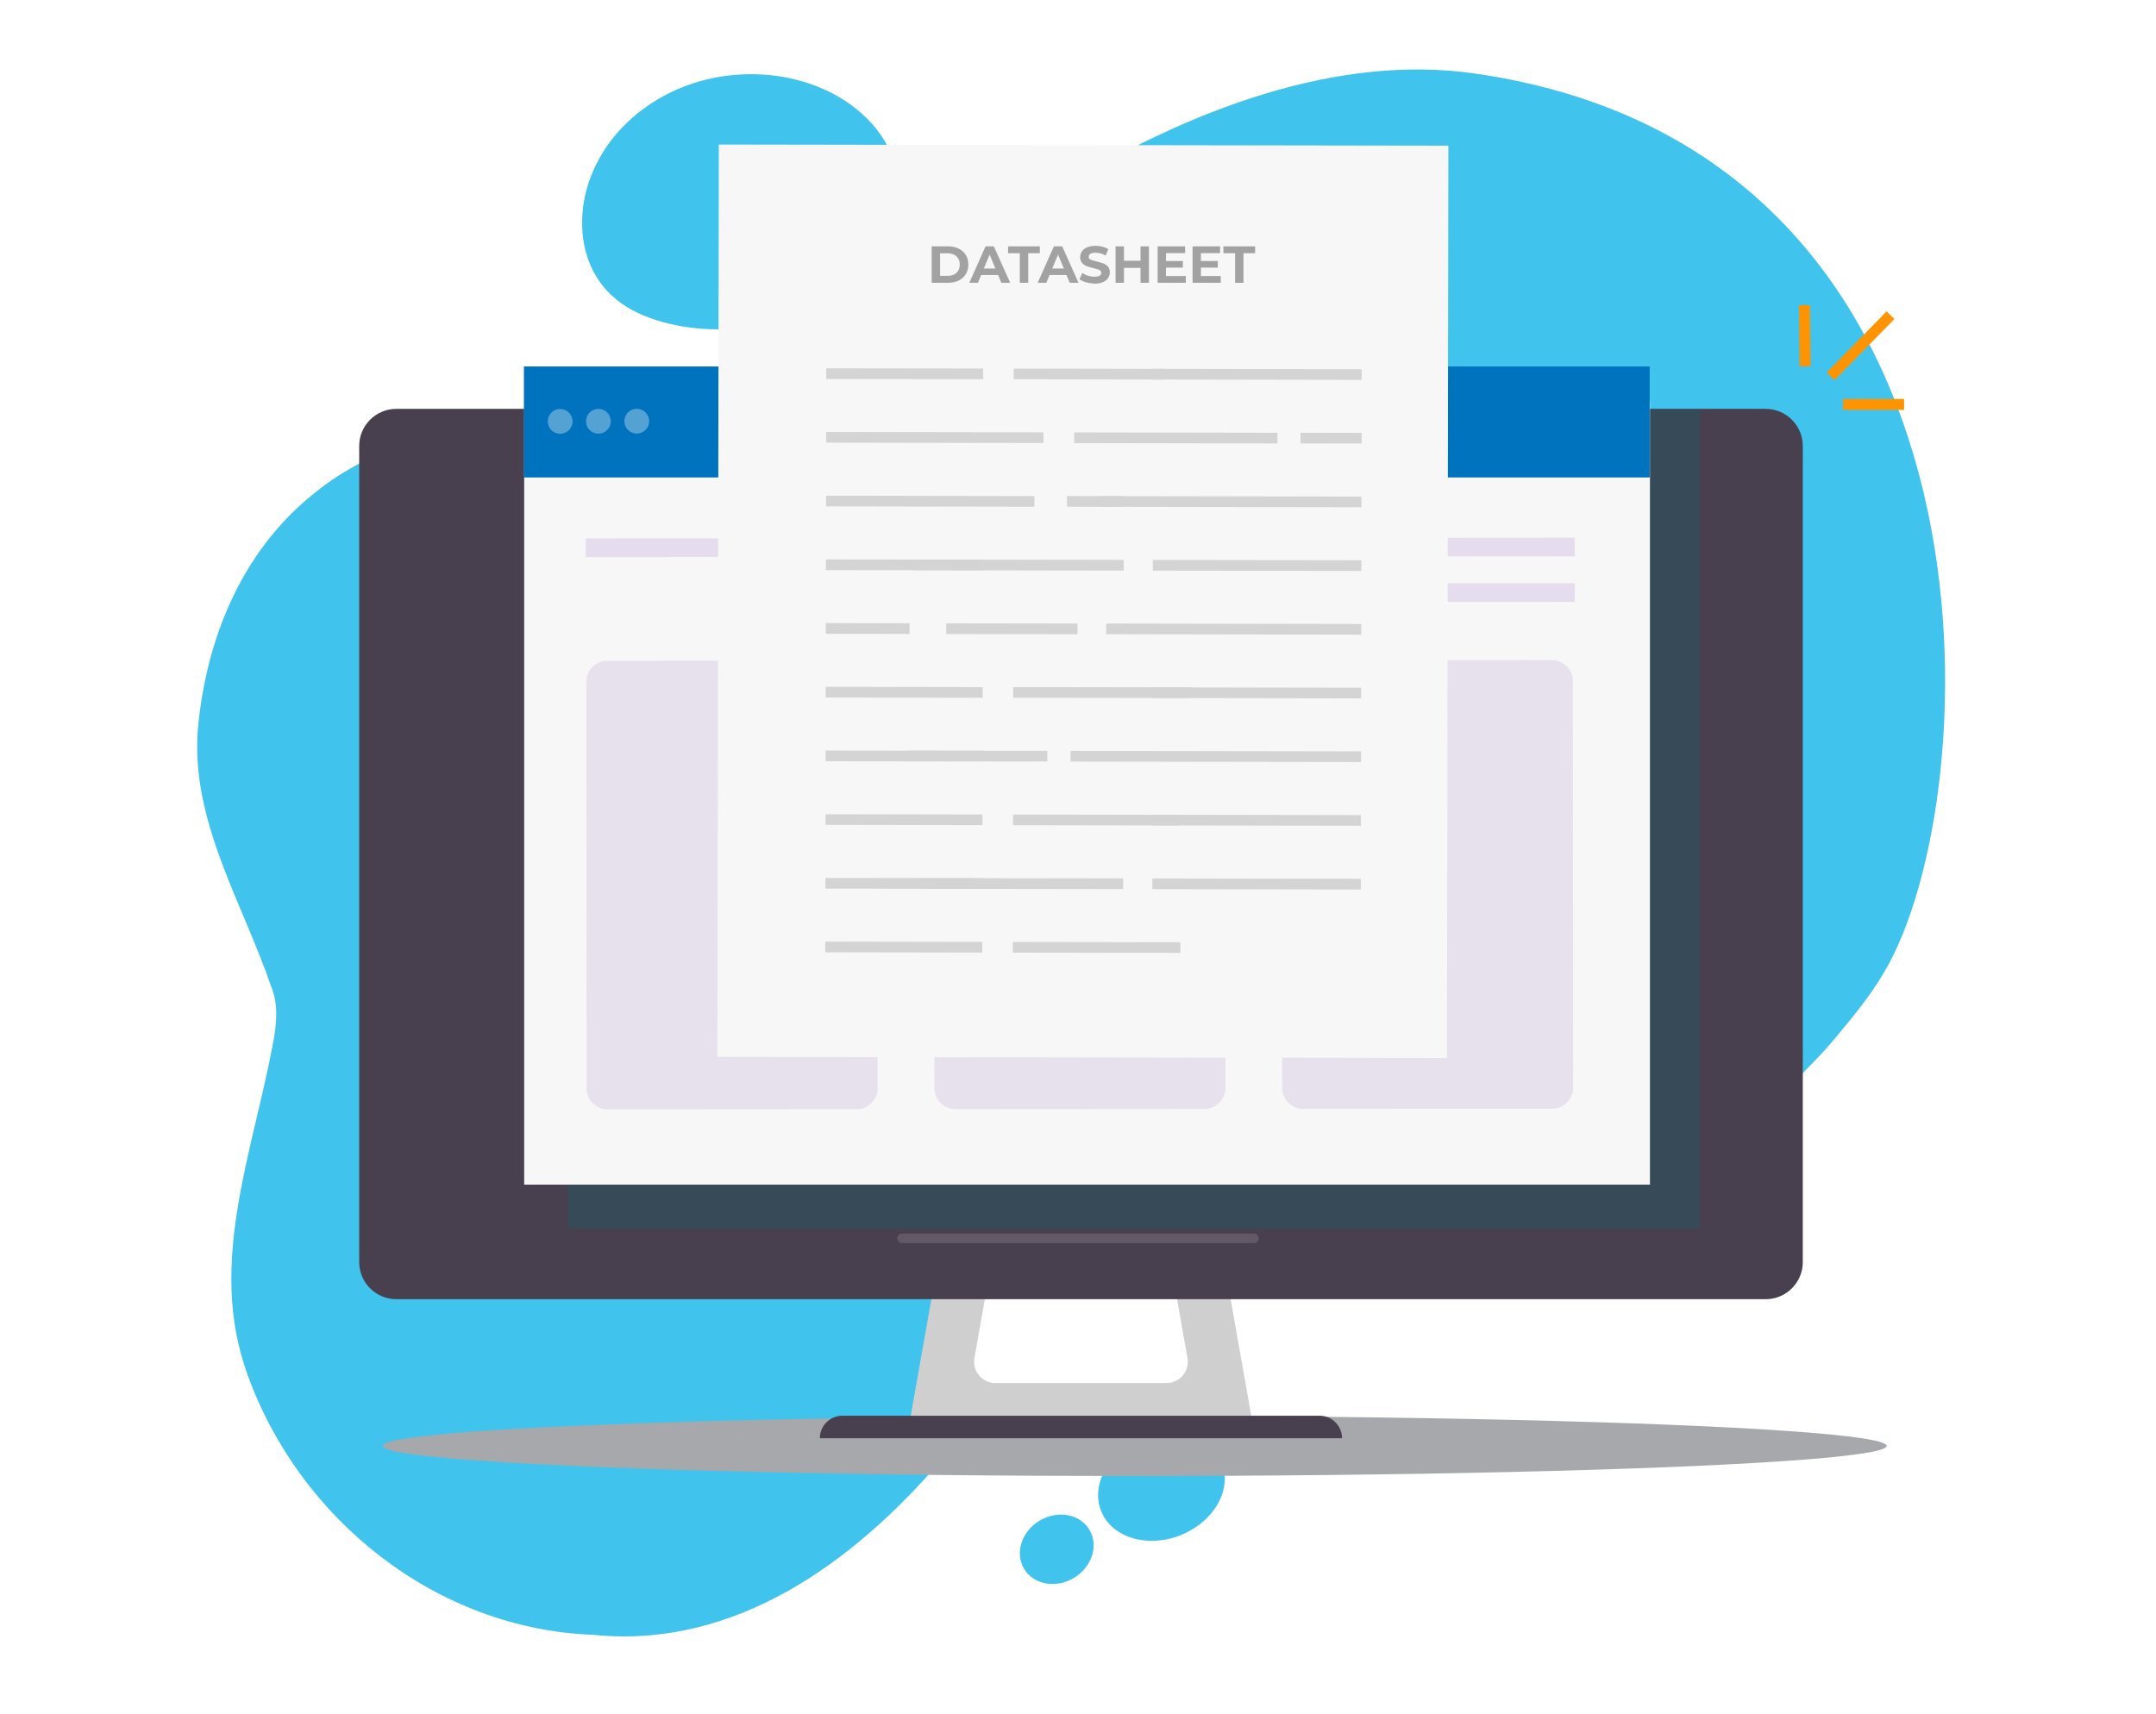
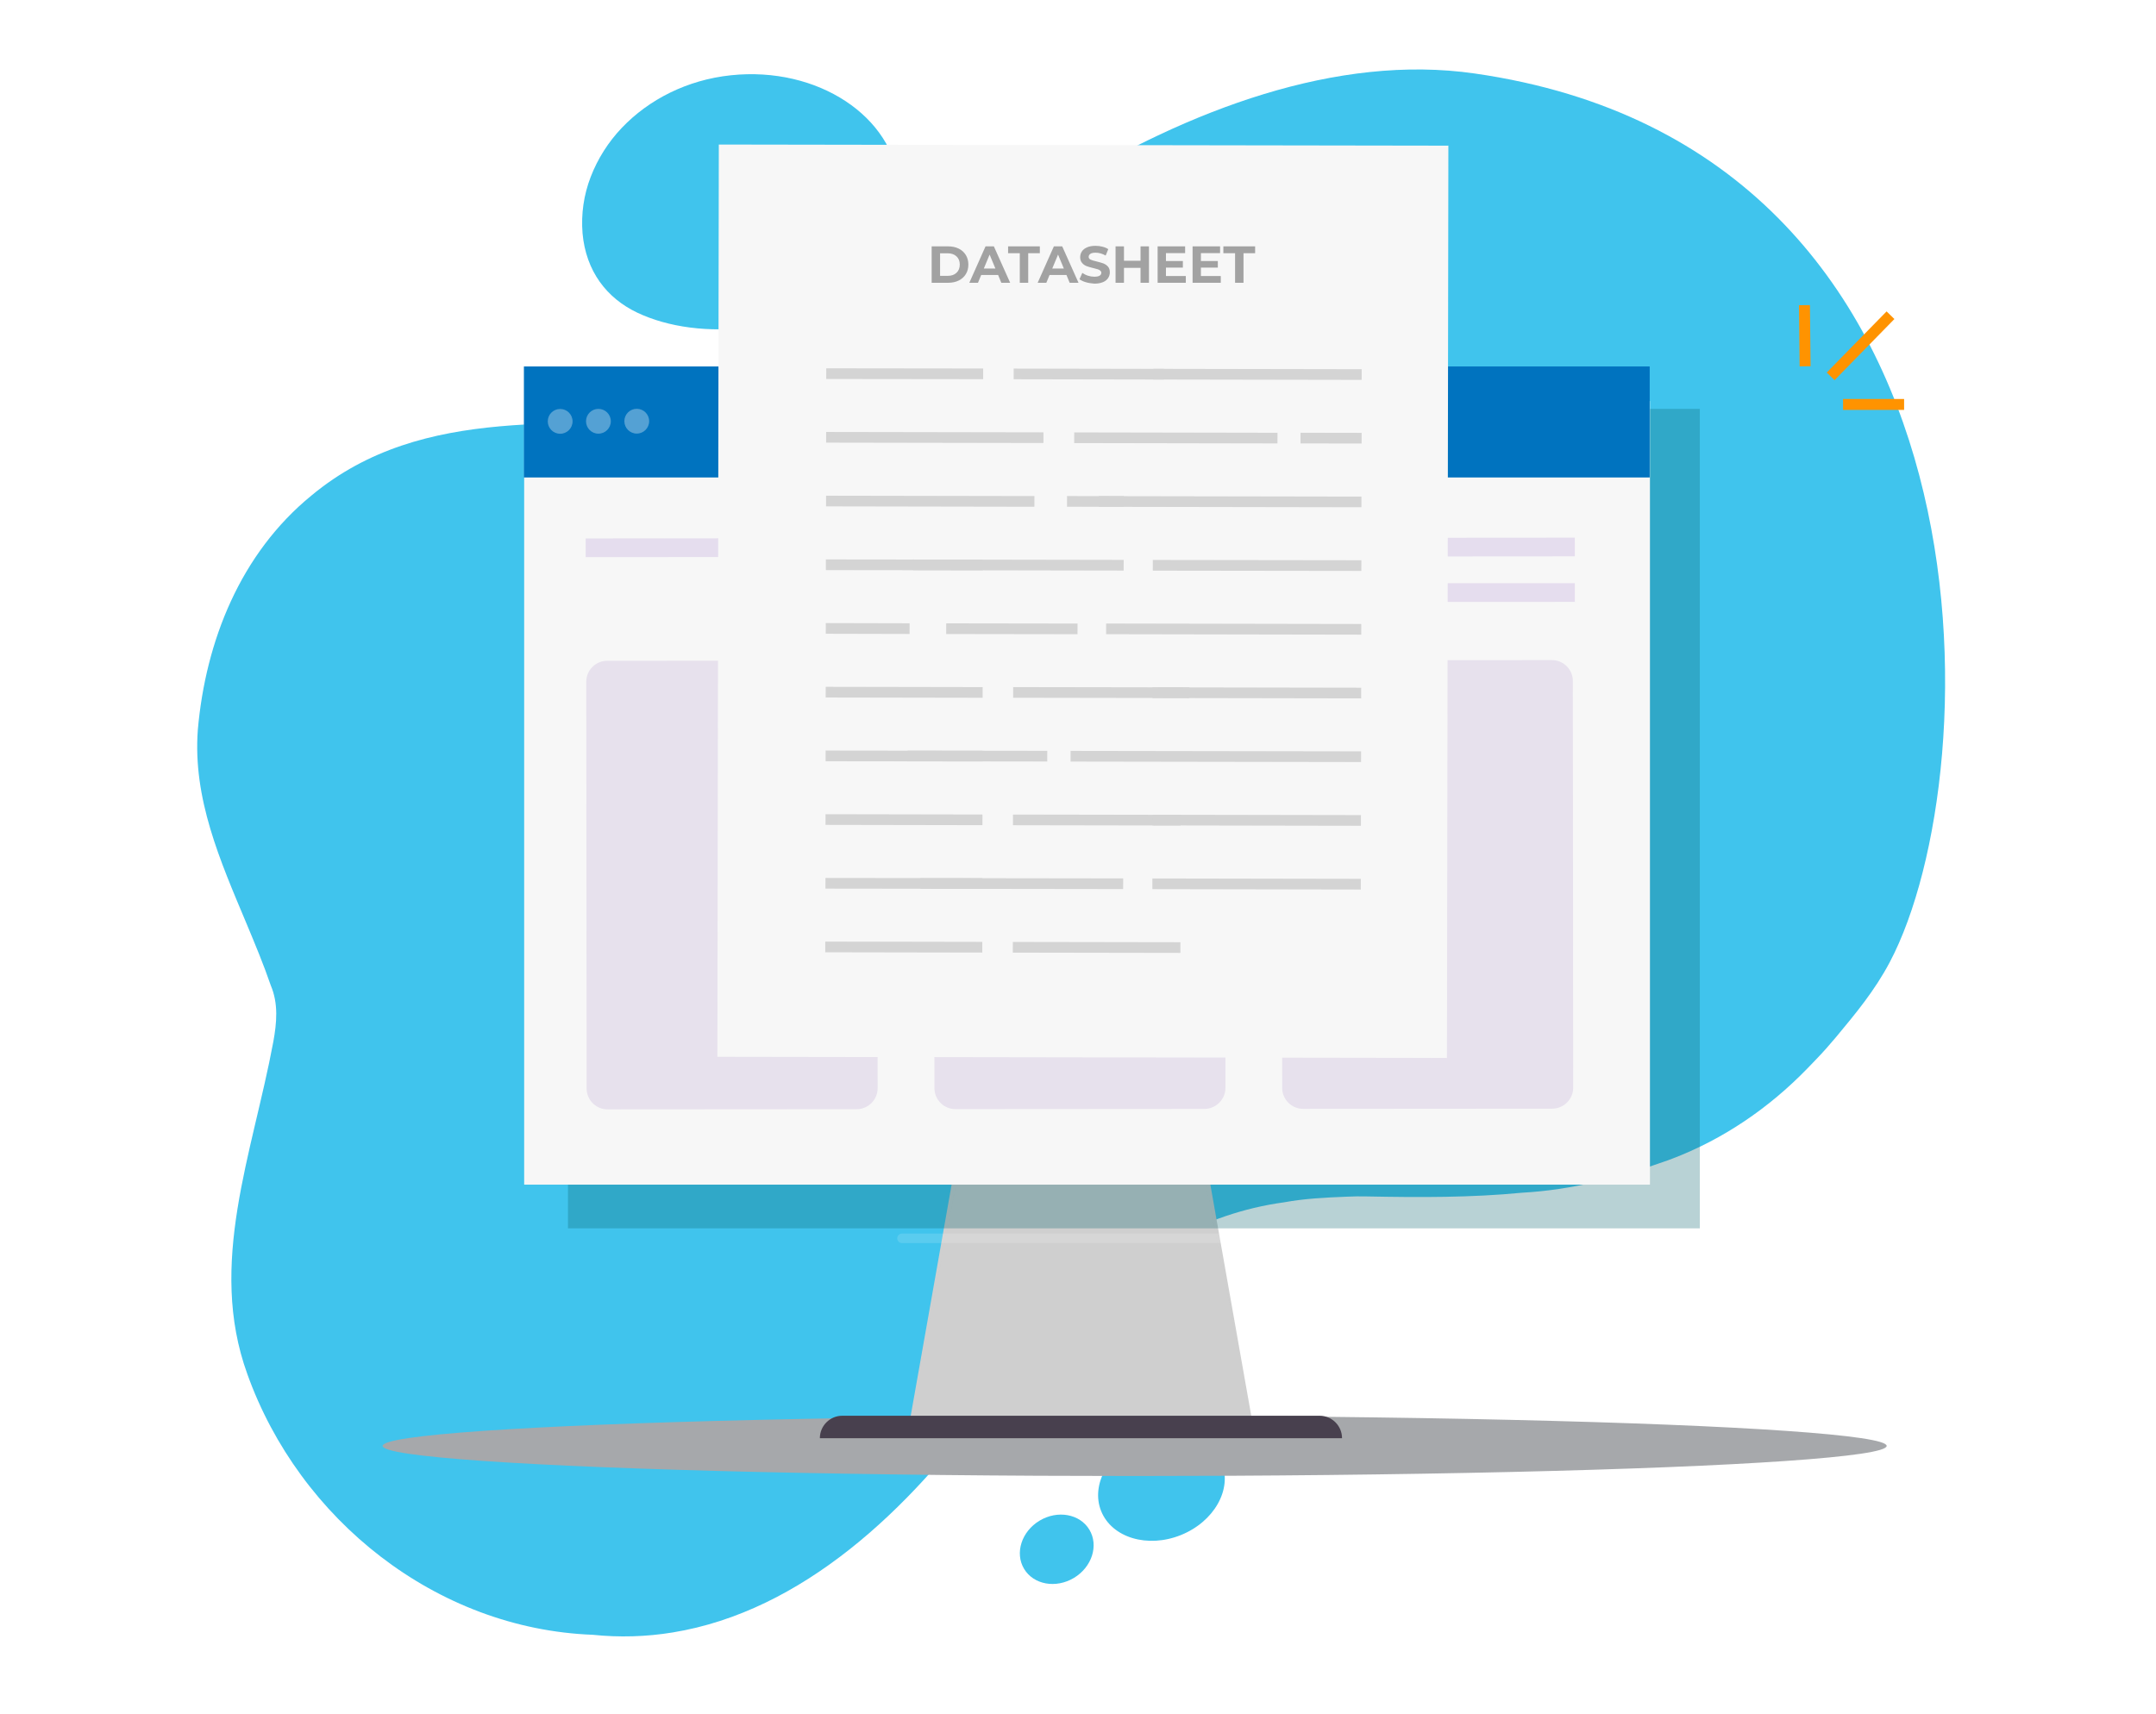
<svg xmlns="http://www.w3.org/2000/svg" version="1.1" id="Слой_1" x="0px" y="0px" viewBox="0 0 2485.6 1976.2" style="enable-background:new 0 0 2485.6 1976.2;" xml:space="preserve">
  <style type="text/css">
	.st0{fill:#FFFFFF;}
	.st1{opacity:0.75;}
	.st2{fill:#00B0E7;}
	.st3{fill:#A6A8AB;}
	.st4{fill:#4E91D2;}
	.st5{fill:#4777A7;}
	.st6{fill:#F0F0F0;}
	.st7{fill:#E1E1E1;}
	.st8{fill:#DDDAD0;}
	.st9{fill:#62B2E5;}
	.st10{fill:none;stroke:#374045;stroke-linecap:round;stroke-linejoin:round;}
	.st11{fill:#CFCFCF;}
	.st12{opacity:0.74;fill:#CFCFCF;enable-background:new    ;}
	.st13{fill:#48404E;}
	
		.st14{opacity:0.14;fill:none;stroke:#FFFFFF;stroke-width:11;stroke-linecap:round;stroke-miterlimit:10;enable-background:new    ;}
	.st15{fill:none;stroke:#FF9300;stroke-width:12.59;stroke-linecap:square;stroke-miterlimit:10;}
	.st16{opacity:0.29;fill:#0B6770;enable-background:new    ;}
	.st17{fill:#F7F7F7;}
	.st18{fill:#0073BF;}
	.st19{opacity:0.33;}
	
		.st20{opacity:0.33;fill:none;stroke:#FFFFFF;stroke-width:14.09;stroke-linecap:square;stroke-miterlimit:10;enable-background:new    ;}
	
		.st21{opacity:0.33;fill:none;stroke:#C1A8DB;stroke-width:21.55;stroke-linecap:square;stroke-miterlimit:10;enable-background:new    ;}
	.st22{fill:#E7E1ED;}
	.st23{fill:none;stroke:#D4D4D4;stroke-width:12.32;stroke-linecap:square;stroke-miterlimit:10;}
	.st24{display:none;}
	.st25{display:inline;fill:#BBBDBF;}
	.st26{fill:#A2A2A2;}
</style>
  <g>
    <g id="Слой_2_00000165946413301331052740000006954445498301928127_">
      <g id="Layer_1">
        <rect class="st0" width="2485.6" height="1976.2" />
      </g>
      <g id="Layer_3">
        <g class="st1">
          <path class="st2" d="M2178.7,1109.5c-17.5,33.1-39.5,59.4-62,86.5c-7.2,8.6-14.6,17-22.4,25.1c-3.5,3.6-6.9,7.2-10.4,10.8      c-44.5,46-97.6,82-155.6,104.1c-1.8,0.7-3.7,1.4-5.6,2.1c-54.7,19.6-110,34.1-167.8,37.3c-58.8,5.7-118,5.5-179,4.3      c-7.8-0.2-15.6-0.1-23.5,0.3c-25.1,1-48.6,2.2-72.1,6.5c-93.8,12.8-171.8,61.3-241.2,124.3c-34.7,31.5-67.3,66.6-98.7,102.4      c-91.7,127.9-215.8,245-364.8,269.3c-30.5,5-61.6,5.9-92.3,2.7c-180.2-6.8-338.2-132.8-398.2-300.8c-46-127,6-254,30-383      c4-22,6-44-2.9-65c-8.3-24.2-18.3-48.2-28.3-72.1c-30.1-71.8-61.8-143.4-55.8-222.9c9-102,49-203,131-270c130-108,298-75,451-89      c85-8,152-58,212-111.8c20.9-16.9,41.7-33.8,62.4-50.7c21.6-19.1,44.1-37.4,67.2-54.6s46.9-33.5,71.3-48.4      c147.3-89.9,318.1-155.2,477.5-132.1C2312.5,172.9,2294.7,889.8,2178.7,1109.5z" />
          <path class="st2" d="M1036.8,213.8c3.5,39.8-13.7,77.7-44.2,106.7s-74.6,49.9-125,56.6c-50.4,6.9-97.7,0.2-133-16.6      s-59.1-47.9-63-91.5c-1.8-22.1,1.4-44.3,9.4-65c8.1-21,20.3-40.2,35.8-56.5c31.2-32.8,75.5-55.4,125.8-60.7s97.1,6.7,132.2,29.8      S1033.3,174,1036.8,213.8z" />
          <ellipse transform="matrix(0.928 -0.373 0.373 0.928 -542.721 622.332)" class="st2" cx="1338.4" cy="1715" rx="74.9" ry="59.9" />
          <ellipse transform="matrix(0.857 -0.515 0.515 0.857 -746.183 883.207)" class="st2" cx="1218.7" cy="1786.5" rx="43.9" ry="38.5" />
        </g>
        <ellipse class="st3" cx="1308.1" cy="1667.4" rx="867" ry="34.7" />
        <rect x="1497.2" y="1171.4" class="st4" width="10.1" height="10.1" />
-         <rect x="1503.7" y="1171.4" class="st5" width="3.7" height="10.4" />
        <path class="st6" d="M1486.6,1265.7c0,5.4-4.3,9.7-9.7,9.7h-96.7c5.3,0,9.7-4.3,9.7-9.7c0,0,0,0,0,0v-116c0-5.4,4.3-9.7,9.7-9.7     h87L1486.6,1265.7z" />
        <path class="st7" d="M1486.6,1140v125.7c0,5.4-4.3,9.7-9.7,9.7h-26.3c14.5,0,26.3-11.8,26.3-26.3c0,0,0,0,0,0V1140H1486.6z" />
        <path class="st6" d="M1505.9,1159.4h-96.7v-9.7c0-5.3-4.3-9.7-9.7-9.7l0,0h96.1c5.6,0,10.2,4.6,10.2,10.2c0,0,0,0,0,0     L1505.9,1159.4z" />
        <path class="st7" d="M1505.9,1150.2v9.1h-18.8c5,0,9.1-4.1,9.1-9.1c0,0,0,0,0,0V1140C1501.7,1140.3,1505.9,1144.8,1505.9,1150.2z     " />
        <path class="st8" d="M1496.2,1140L1496.2,1140z" />
        <path class="st7" d="M1370.5,1256h19.3l0,0v9.7c0,5.3-4.3,9.7-9.7,9.7c0,0,0,0,0,0l0,0c-5.3,0-9.7-4.3-9.7-9.7c0,0,0,0,0,0     L1370.5,1256L1370.5,1256z" />
        <polygon class="st5" points="1502.3,1282.7 1497.2,1272.6 1507.3,1272.6    " />
        <rect x="1497.2" y="1181.5" class="st9" width="10.1" height="91.1" />
        <path class="st4" d="M1507.3,1181.5v91.1h-9c2.9,0,5.2-2.3,5.2-5.2c0,0,0,0,0,0v-85.9L1507.3,1181.5z" />
        <path class="st10" d="M1389.9,1149.7c0-5.3,4.3-9.7,9.7-9.7c5.3,0,9.6,4.3,9.7,9.7v9.7h96.7v-9.7c0-5.3-4.3-9.7-9.7-9.7     c0,0,0,0,0,0h-96.7" />
        <line class="st10" x1="1389.9" y1="1265.7" x2="1389.9" y2="1149.7" />
        <path class="st10" d="M1486.6,1159.4v106.3c0,5.3-4.3,9.7-9.7,9.7c0,0,0,0,0,0h-96.7" />
        <line class="st10" x1="1409.2" y1="1178.7" x2="1467.2" y2="1178.7" />
        <line class="st10" x1="1409.2" y1="1188.4" x2="1467.2" y2="1188.4" />
        <line class="st10" x1="1409.2" y1="1198" x2="1467.2" y2="1198" />
        <line class="st10" x1="1409.2" y1="1236.7" x2="1418.9" y2="1236.7" />
        <line class="st10" x1="1409.2" y1="1246.4" x2="1418.9" y2="1246.4" />
        <line class="st10" x1="1409.2" y1="1256.1" x2="1418.9" y2="1256.1" />
        <line class="st10" x1="1428.6" y1="1236.7" x2="1467.2" y2="1236.7" />
        <line class="st10" x1="1428.6" y1="1246.4" x2="1467.2" y2="1246.4" />
        <line class="st10" x1="1428.6" y1="1256.1" x2="1467.2" y2="1256.1" />
        <line class="st10" x1="1409.2" y1="1207.7" x2="1467.2" y2="1207.7" />
        <line class="st10" x1="1409.2" y1="1217.4" x2="1467.2" y2="1217.4" />
        <path class="st10" d="M1389.9,1265.7c0,5.3-4.3,9.7-9.7,9.7c-5.3,0-9.6-4.3-9.7-9.7v-9.7h19.3" />
        <polygon class="st10" points="1497.2,1181.5 1497.2,1272.6 1502.3,1282.7 1507.3,1272.6 1507.3,1181.5    " />
        <rect x="1497.2" y="1171.4" class="st10" width="10.1" height="10.1" />
        <polyline class="st10" points="1507.3,1176.4 1514.6,1176.4 1514.6,1206.8    " />
        <line class="st10" x1="1497.2" y1="1272.6" x2="1507.3" y2="1272.6" />
        <rect x="1497.2" y="1171.4" class="st4" width="10.1" height="10.1" />
        <rect x="1503.7" y="1171.4" class="st5" width="3.7" height="10.4" />
        <path class="st6" d="M1486.6,1265.7c0,5.4-4.3,9.7-9.7,9.7h-96.7c5.3,0,9.7-4.3,9.7-9.7c0,0,0,0,0,0v-116c0-5.4,4.3-9.7,9.7-9.7     h87L1486.6,1265.7z" />
        <path class="st7" d="M1486.6,1140v125.7c0,5.4-4.3,9.7-9.7,9.7h-26.3c14.5,0,26.3-11.8,26.3-26.3c0,0,0,0,0,0V1140H1486.6z" />
        <path class="st6" d="M1505.9,1159.4h-96.7v-9.7c0-5.3-4.3-9.7-9.7-9.7l0,0h96.1c5.6,0,10.2,4.6,10.2,10.2c0,0,0,0,0,0     L1505.9,1159.4z" />
        <path class="st7" d="M1505.9,1150.2v9.1h-18.8c5,0,9.1-4.1,9.1-9.1c0,0,0,0,0,0V1140C1501.7,1140.3,1505.9,1144.8,1505.9,1150.2z     " />
        <path class="st8" d="M1496.2,1140L1496.2,1140z" />
        <path class="st7" d="M1370.5,1256h19.3l0,0v9.7c0,5.3-4.3,9.7-9.7,9.7c0,0,0,0,0,0l0,0c-5.3,0-9.7-4.3-9.7-9.7c0,0,0,0,0,0     L1370.5,1256L1370.5,1256z" />
        <polygon class="st5" points="1502.3,1282.7 1497.2,1272.6 1507.3,1272.6    " />
        <rect x="1497.2" y="1181.5" class="st9" width="10.1" height="91.1" />
        <path class="st4" d="M1507.3,1181.5v91.1h-9c2.9,0,5.2-2.3,5.2-5.2c0,0,0,0,0,0v-85.9L1507.3,1181.5z" />
        <path class="st10" d="M1389.9,1149.7c0-5.3,4.3-9.7,9.7-9.7c5.3,0,9.6,4.3,9.7,9.7v9.7h96.7v-9.7c0-5.3-4.3-9.7-9.7-9.7     c0,0,0,0,0,0h-96.7" />
        <line class="st10" x1="1389.9" y1="1265.7" x2="1389.9" y2="1149.7" />
-         <path class="st10" d="M1486.6,1159.4v106.3c0,5.3-4.3,9.7-9.7,9.7c0,0,0,0,0,0h-96.7" />
+         <path class="st10" d="M1486.6,1159.4c0,5.3-4.3,9.7-9.7,9.7c0,0,0,0,0,0h-96.7" />
        <line class="st10" x1="1409.2" y1="1178.7" x2="1467.2" y2="1178.7" />
        <line class="st10" x1="1409.2" y1="1188.4" x2="1467.2" y2="1188.4" />
        <line class="st10" x1="1409.2" y1="1198" x2="1467.2" y2="1198" />
        <line class="st10" x1="1409.2" y1="1236.7" x2="1418.9" y2="1236.7" />
        <line class="st10" x1="1409.2" y1="1246.4" x2="1418.9" y2="1246.4" />
        <line class="st10" x1="1409.2" y1="1256.1" x2="1418.9" y2="1256.1" />
        <line class="st10" x1="1428.6" y1="1236.7" x2="1467.2" y2="1236.7" />
        <line class="st10" x1="1428.6" y1="1246.4" x2="1467.2" y2="1246.4" />
        <line class="st10" x1="1428.6" y1="1256.1" x2="1467.2" y2="1256.1" />
        <line class="st10" x1="1409.2" y1="1207.7" x2="1467.2" y2="1207.7" />
        <line class="st10" x1="1409.2" y1="1217.4" x2="1467.2" y2="1217.4" />
        <path class="st10" d="M1389.9,1265.7c0,5.3-4.3,9.7-9.7,9.7c-5.3,0-9.6-4.3-9.7-9.7v-9.7h19.3" />
        <polygon class="st10" points="1497.2,1181.5 1497.2,1272.6 1502.3,1282.7 1507.3,1272.6 1507.3,1181.5    " />
        <rect x="1497.2" y="1171.4" class="st10" width="10.1" height="10.1" />
        <polyline class="st10" points="1507.3,1176.4 1514.6,1176.4 1514.6,1206.8    " />
        <line class="st10" x1="1497.2" y1="1272.6" x2="1507.3" y2="1272.6" />
      </g>
      <g id="Layer_2">
        <polygon class="st11" points="1445.8,1651 1046.7,1651 1102,1338.4 1390.5,1338.4    " />
        <polygon class="st12" points="1432.5,1581.7 1060,1581.7 1106.6,1342.4 1385.9,1342.4    " />
-         <path class="st0" d="M1345,1594.9h-197.5c-13.5,0-24.5-11-24.5-24.5c0-1.4,0.1-2.9,0.4-4.3l30.3-171.6h185l30.3,171.6     c2.4,13.3-6.5,26-19.8,28.4C1347.8,1594.8,1346.4,1594.9,1345,1594.9z" />
        <path class="st13" d="M971.1,1632.6h550.2c14.3,0,25.9,11.6,25.9,25.9l0,0l0,0H945.2l0,0l0,0     C945.2,1644.2,956.8,1632.6,971.1,1632.6z" />
-         <path class="st13" d="M456.9,471.5h1578.7c23.6,0,42.8,19.2,42.8,42.8v941.1c0,23.6-19.2,42.8-42.8,42.8H456.9     c-23.6,0-42.8-19.2-42.8-42.8V514.3C414.1,490.7,433.3,471.5,456.9,471.5z" />
        <line class="st14" x1="1039.9" y1="1428" x2="1445.7" y2="1428" />
        <line class="st15" x1="2081" y1="416.1" x2="2080.4" y2="358.2" />
        <line class="st15" x1="2114.9" y1="429.5" x2="2175.1" y2="368" />
        <line class="st15" x1="2131.1" y1="466.4" x2="2188.9" y2="466.4" />
        <rect x="654.8" y="471.5" class="st16" width="1304.9" height="945" />
        <rect x="604.3" y="462.5" class="st17" width="1297.9" height="903.6" />
        <rect x="604" y="422.6" class="st18" width="1297.9" height="128" />
        <g class="st19">
          <path class="st0" d="M660.1,485.9c0,7.9-6.4,14.3-14.3,14.3s-14.3-6.4-14.3-14.3s6.4-14.3,14.3-14.3S660.1,478,660.1,485.9      L660.1,485.9z" />
          <circle class="st0" cx="689.9" cy="485.8" r="14.3" />
          <circle class="st0" cx="734.1" cy="485.7" r="14.3" />
        </g>
        <line class="st20" x1="1035.2" y1="484.1" x2="1494.8" y2="483.8" />
        <line class="st21" x1="1385.6" y1="631.1" x2="1804.8" y2="630.8" />
        <line class="st21" x1="1606.4" y1="683.4" x2="1804.8" y2="683.3" />
        <line class="st21" x1="686" y1="631.7" x2="864" y2="631.5" />
        <path class="st22" d="M987.6,1279.1l-287.1,0.2c-13.4,0-24.2-10.8-24.2-24.2l-0.4-468.9c0-13.4,10.8-24.2,24.2-24.2c0,0,0,0,0,0     l287.1-0.2c13.4,0,24.2,10.8,24.2,24.2c0,0,0,0,0,0l0.4,468.9C1011.8,1268.2,1001,1279.1,987.6,1279.1z" />
        <path class="st22" d="M1388.6,1278.8l-287.1,0.2c-13.4,0-24.2-10.8-24.2-24.2l-0.4-468.9c0-13.4,10.8-24.2,24.2-24.2l287.1-0.2     c13.4,0,24.2,10.8,24.2,24.2c0,0,0,0,0,0l0.4,468.9C1412.7,1267.9,1401.9,1278.7,1388.6,1278.8z" />
        <path class="st22" d="M1789.5,1278.5l-287.1,0.2c-13.4,0-24.2-10.8-24.2-24.2l-0.4-468.9c0-13.4,10.8-24.2,24.2-24.2l287.1-0.2     c13.4,0,24.2,10.8,24.2,24.2l0,0l0.4,468.9C1813.7,1267.6,1802.9,1278.4,1789.5,1278.5z" />
        <rect x="722.4" y="272.7" transform="matrix(1.570794e-03 -1 1 1.570794e-03 553.215 1940.646)" class="st17" width="1052" height="841.1" />
        <line class="st23" x1="958.7" y1="430.9" x2="1127.3" y2="431.1" />
        <line class="st23" x1="1174.8" y1="431.2" x2="1335.6" y2="431.5" />
        <line class="st23" x1="1335.6" y1="431.5" x2="1563.7" y2="431.9" />
        <line class="st23" x1="958.6" y1="504.3" x2="1196.8" y2="504.7" />
        <line class="st23" x1="1244.6" y1="504.8" x2="1466.6" y2="505.2" />
        <line class="st23" x1="1505.5" y1="505.2" x2="1563.6" y2="505.3" />
        <line class="st23" x1="958.5" y1="577.8" x2="1186.4" y2="578.2" />
        <line class="st23" x1="1236.3" y1="578.2" x2="1289.4" y2="578.3" />
        <line class="st23" x1="1272.9" y1="578.3" x2="1563.4" y2="578.8" />
        <line class="st23" x1="958.3" y1="651.3" x2="1127" y2="651.5" />
        <line class="st23" x1="1058.8" y1="651.4" x2="1289.3" y2="651.8" />
        <line class="st23" x1="1335.2" y1="651.9" x2="1563.3" y2="652.2" />
        <line class="st23" x1="958.2" y1="724.7" x2="1042.5" y2="724.9" />
        <line class="st23" x1="1097" y1="725" x2="1236.1" y2="725.2" />
        <line class="st23" x1="1281.4" y1="725.2" x2="1563.2" y2="725.7" />
        <line class="st23" x1="958.1" y1="798.2" x2="1126.7" y2="798.5" />
        <line class="st23" x1="1174.2" y1="798.5" x2="1364.7" y2="798.8" />
        <line class="st23" x1="1335" y1="798.8" x2="1563.1" y2="799.2" />
        <line class="st23" x1="958" y1="871.7" x2="1126.6" y2="871.9" />
        <line class="st23" x1="1052.6" y1="871.8" x2="1201.2" y2="872" />
        <line class="st23" x1="1240.4" y1="872.1" x2="1563" y2="872.6" />
        <line class="st23" x1="957.9" y1="945.1" x2="1126.5" y2="945.4" />
        <line class="st23" x1="1174" y1="945.5" x2="1354.9" y2="945.8" />
        <line class="st23" x1="1334.8" y1="945.7" x2="1562.8" y2="946.1" />
        <line class="st23" x1="957.8" y1="1018.6" x2="1126.4" y2="1018.8" />
        <line class="st23" x1="1067.3" y1="1018.8" x2="1288.7" y2="1019.1" />
        <line class="st23" x1="1334.7" y1="1019.2" x2="1562.7" y2="1019.6" />
        <line class="st23" x1="957.6" y1="1092" x2="1126.3" y2="1092.3" />
        <line class="st23" x1="1173.8" y1="1092.4" x2="1354.7" y2="1092.7" />
      </g>
      <g id="Слой_5_копия_" class="st24">
        <path class="st25" d="M1176.9,278.8h17.2c2.5-0.1,5.1,0.1,7.6,0.4c3.3,0.5,6.1,2.5,7.8,5.4c0.9,1.5,1.3,3.2,1.3,5     c0,2-0.6,3.9-1.6,5.5c-1.1,1.7-2.6,3-4.4,3.8c2.4,0.6,4.5,2,6,3.9c1.4,1.9,2.2,4.1,2.1,6.5c0,2-0.5,3.9-1.4,5.7     c-0.8,1.8-2.1,3.3-3.7,4.4c-1.7,1.2-3.7,1.8-5.8,2c-1.4,0.2-4.9,0.2-10.5,0.3h-14.6L1176.9,278.8z M1185.6,285.9v9.9h5.7     c3.4,0,5.5,0,6.3-0.1c1.3-0.1,2.5-0.6,3.5-1.5c0.9-0.9,1.3-2.1,1.3-3.4c0.1-1.2-0.3-2.3-1.1-3.2c-0.9-0.9-2-1.4-3.3-1.5     c-0.9-0.1-3.3-0.1-7.4-0.1L1185.6,285.9z M1185.6,303v11.5h8c2,0.1,4,0,6-0.3c1.2-0.2,2.3-0.8,3.2-1.7c0.9-1,1.3-2.3,1.2-3.6     c0-1.2-0.3-2.3-0.9-3.3c-0.7-0.9-1.6-1.6-2.7-2c-1.2-0.4-3.8-0.6-7.7-0.6L1185.6,303z" />
        <path class="st25" d="M1220.4,321.7v-42.6h8.7v35.4h21.6v7.2H1220.4z" />
        <path class="st25" d="M1255.1,300.5c-0.1-3.8,0.6-7.5,2-11c1-2.2,2.3-4.2,4-5.9c1.6-1.7,3.5-3,5.6-3.9c2.9-1.2,6.1-1.8,9.3-1.7     c6.3,0,11.4,2,15.2,5.9c3.8,3.9,5.7,9.4,5.7,16.4c0,6.9-1.9,12.4-5.7,16.3s-8.8,5.9-15.1,5.9c-6.4,0-11.5-2-15.2-5.9     S1255.1,307.3,1255.1,300.5z M1264,300.2c0,4.9,1.1,8.5,3.4,11.1c4.3,4.7,11.7,5,16.4,0.7c0.2-0.2,0.5-0.4,0.7-0.7     c2.2-2.5,3.3-6.2,3.3-11.2s-1.1-8.6-3.2-11c-4.6-4.8-12.2-4.9-17-0.3c-0.1,0.1-0.2,0.2-0.3,0.3     C1265.1,291.6,1264,295.3,1264,300.2L1264,300.2z" />
        <path class="st25" d="M1323.5,305.9v-7.2h18.7v17.1c-2.3,2-5,3.6-7.9,4.6c-3.3,1.3-6.9,2-10.5,2c-4.1,0.1-8.1-0.9-11.8-2.8     c-3.3-1.8-5.9-4.7-7.5-8.1c-1.7-3.6-2.6-7.5-2.5-11.4c-0.1-4.1,0.9-8.2,2.8-11.9c1.9-3.5,4.7-6.2,8.2-8c3.2-1.5,6.7-2.3,10.3-2.1     c5.3,0,9.5,1.1,12.5,3.4c3,2.3,5.1,5.6,5.8,9.3l-8.6,1.6c-0.5-2-1.7-3.8-3.4-5c-1.8-1.3-4-1.9-6.2-1.8c-3.4-0.1-6.7,1.2-9,3.6     c-2.2,2.4-3.4,6-3.3,10.7c0,5.1,1.1,8.9,3.4,11.5c2.3,2.5,5.5,3.9,8.9,3.8c1.9,0,3.7-0.4,5.5-1.1c1.7-0.6,3.3-1.5,4.7-2.6v-5.5     L1323.5,305.9z" />
      </g>
      <g>
        <path class="st26" d="M1074.1,284.1h19.1c4.6,0,8.6,0.9,12.1,2.6c3.5,1.7,6.2,4.2,8.2,7.4c1.9,3.2,2.9,6.8,2.9,11s-1,7.9-2.9,11     c-1.9,3.2-4.7,5.6-8.2,7.4c-3.5,1.7-7.5,2.6-12.1,2.6h-19.1V284.1z M1092.7,318.1c4.2,0,7.5-1.2,10-3.5c2.5-2.3,3.8-5.5,3.8-9.5     c0-4-1.3-7.2-3.8-9.5c-2.5-2.3-5.9-3.5-10-3.5h-8.9v26H1092.7z" />
        <path class="st26" d="M1150.7,317.1h-19.5l-3.7,9h-10l18.7-42h9.6l18.8,42h-10.2L1150.7,317.1z M1147.6,309.7l-6.7-16.1     l-6.7,16.1H1147.6z" />
        <path class="st26" d="M1175.6,292h-13.4v-7.9h36.6v7.9h-13.4v34.1h-9.7V292z" />
        <path class="st26" d="M1229.5,317.1H1210l-3.7,9h-10l18.7-42h9.6l18.8,42h-10.2L1229.5,317.1z M1226.5,309.7l-6.7-16.1l-6.7,16.1     H1226.5z" />
        <path class="st26" d="M1252,325.5c-3.1-0.9-5.6-2.1-7.5-3.5l3.3-7.3c1.8,1.3,3.9,2.4,6.4,3.2c2.5,0.8,5,1.2,7.4,1.2     c2.8,0,4.8-0.4,6.1-1.2c1.3-0.8,2-1.9,2-3.3c0-1-0.4-1.8-1.2-2.5c-0.8-0.7-1.8-1.2-3-1.6c-1.2-0.4-2.9-0.8-4.9-1.3     c-3.2-0.8-5.8-1.5-7.9-2.3c-2-0.8-3.8-2-5.2-3.7c-1.5-1.7-2.2-3.9-2.2-6.7c0-2.4,0.7-4.6,2-6.6s3.3-3.5,6-4.7     c2.7-1.2,5.9-1.7,9.8-1.7c2.7,0,5.3,0.3,7.9,1c2.6,0.6,4.8,1.6,6.7,2.8l-3,7.4c-3.9-2.2-7.8-3.3-11.6-3.3c-2.7,0-4.7,0.4-6,1.3     c-1.3,0.9-2,2-2,3.5s0.8,2.5,2.2,3.2c1.5,0.7,3.8,1.4,6.9,2.1c3.2,0.8,5.8,1.5,7.9,2.3c2,0.8,3.8,2,5.2,3.6     c1.5,1.6,2.2,3.9,2.2,6.7c0,2.4-0.7,4.6-2,6.6s-3.3,3.6-6,4.7s-5.9,1.7-9.8,1.7C1258.3,326.8,1255.1,326.4,1252,325.5z" />
        <path class="st26" d="M1324.6,284.1v42h-9.7v-17.2h-19.1v17.2h-9.7v-42h9.7v16.6h19.1v-16.6H1324.6z" />
        <path class="st26" d="M1367.1,318.3v7.8h-32.5v-42h31.7v7.8h-22.1v9.1h19.5v7.6h-19.5v9.7H1367.1z" />
        <path class="st26" d="M1407.4,318.3v7.8h-32.5v-42h31.7v7.8h-22.1v9.1h19.5v7.6h-19.5v9.7H1407.4z" />
        <path class="st26" d="M1423.8,292h-13.4v-7.9h36.6v7.9h-13.4v34.1h-9.7V292z" />
      </g>
    </g>
  </g>
</svg>